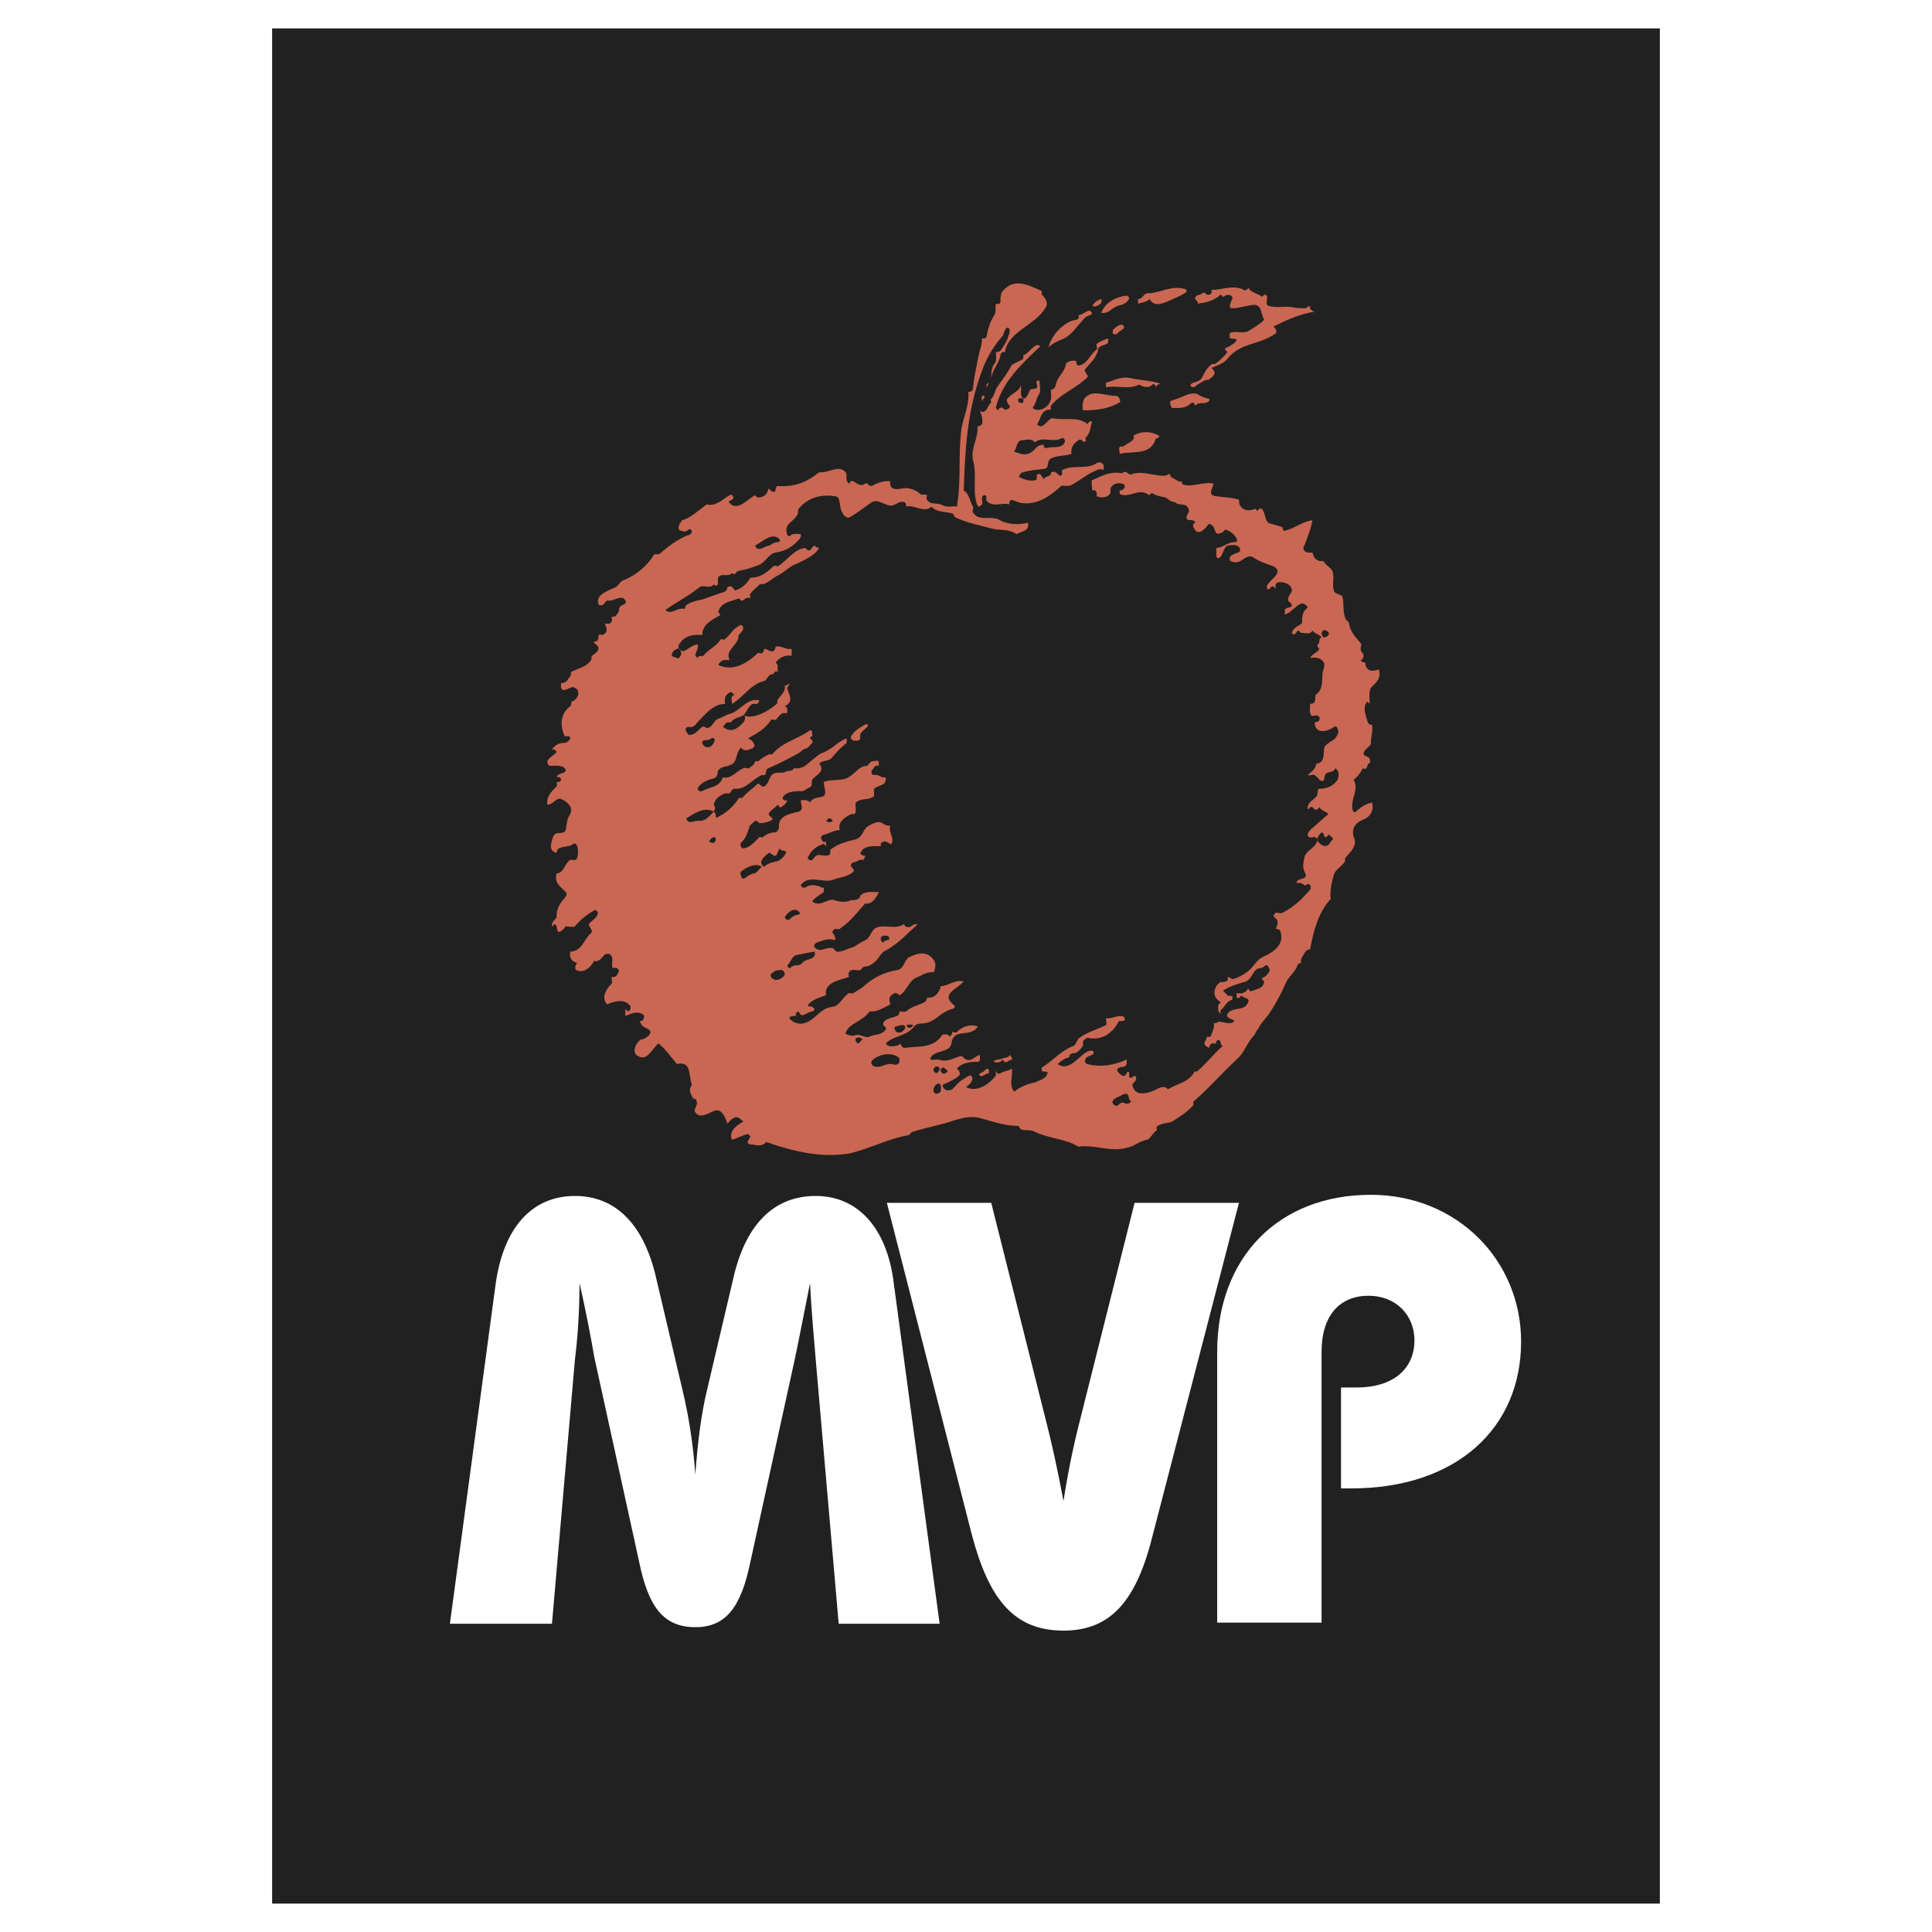
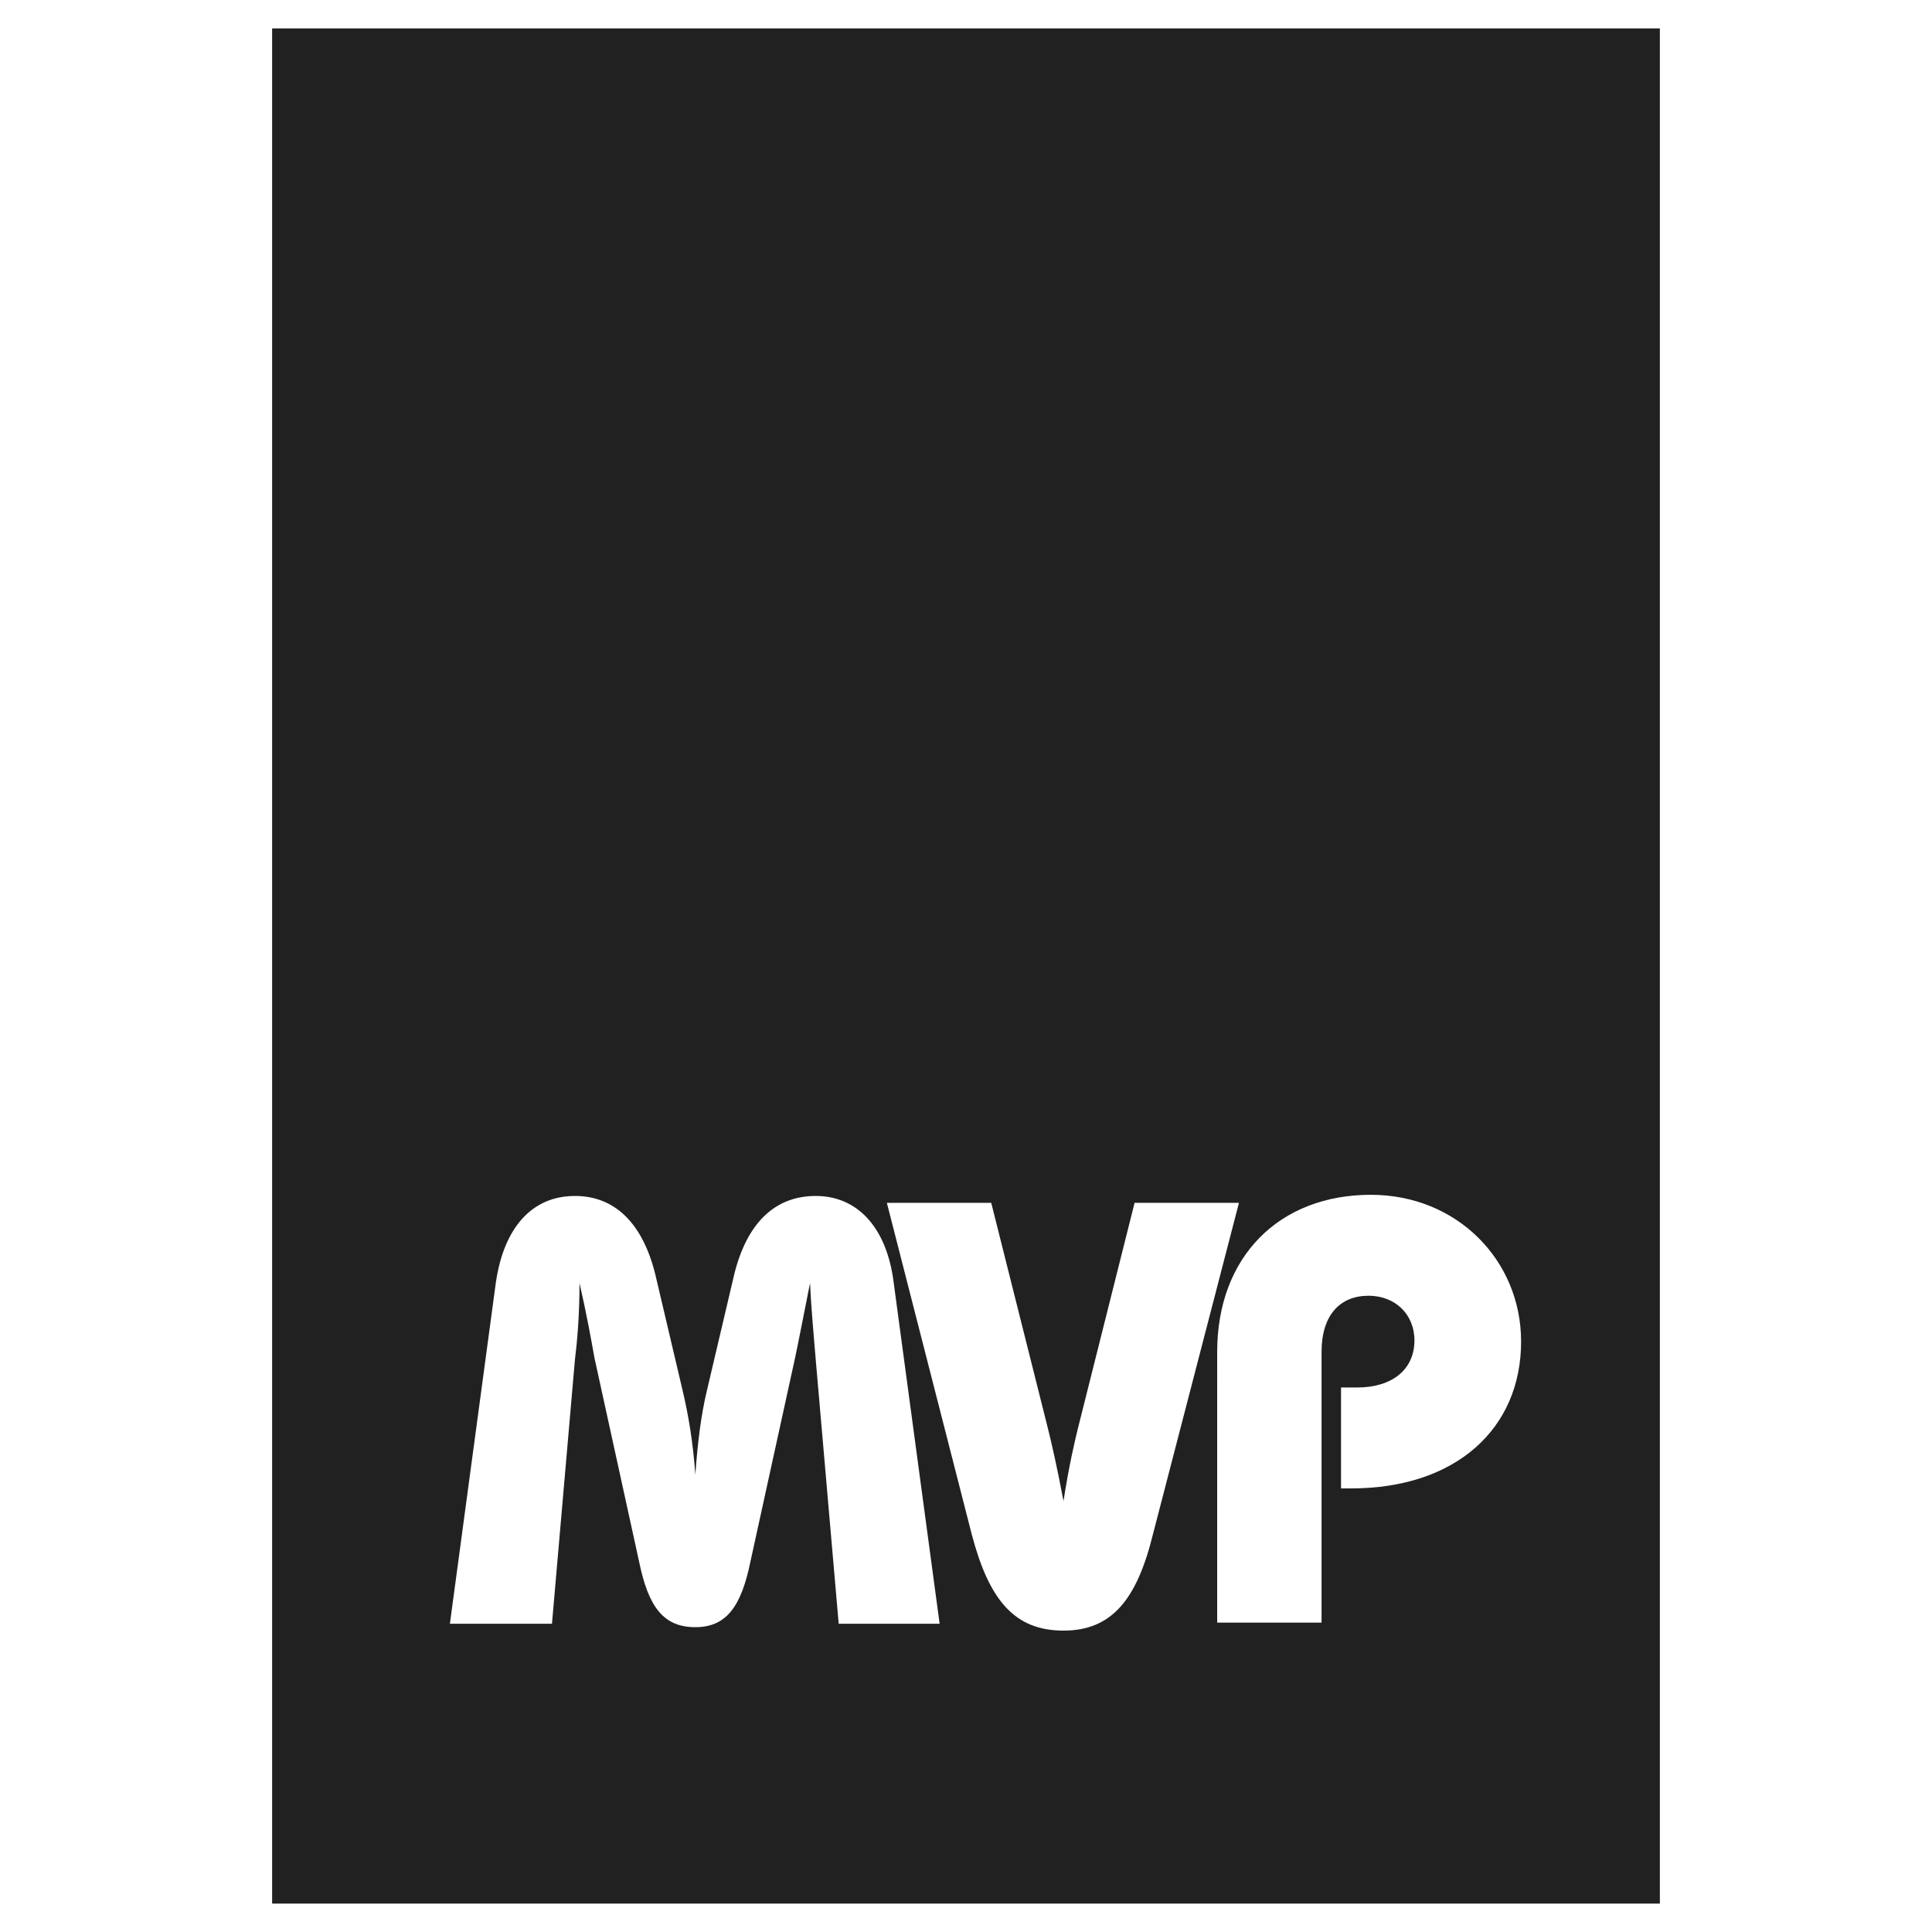
<svg xmlns="http://www.w3.org/2000/svg" version="1.0" id="Layer_1" x="0px" y="0px" width="192.756px" height="192.756px" viewBox="0 0 192.756 192.756" enable-background="new 0 0 192.756 192.756" xml:space="preserve">
  <g>
    <polygon fill-rule="evenodd" clip-rule="evenodd" fill="#FFFFFF" points="0,0 192.756,0 192.756,192.756 0,192.756 0,0  " />
    <polygon fill-rule="evenodd" clip-rule="evenodd" fill="#222121" points="27.15,189.922 165.605,189.922 165.605,2.834    27.15,2.834 27.15,189.922  " />
-     <path fill-rule="evenodd" clip-rule="evenodd" fill="#C96752" d="M101.642,40.137c0.572,0.229,0.458-0.114,0.458-0.343   C101.527,39.565,101.527,39.909,101.642,40.137L101.642,40.137z M98.209,39.68c0.114-0.114-0.114-0.343-0.229-0.114   c-0.114,0,0,0.229,0,0.458C98.095,39.909,98.095,39.794,98.209,39.68L98.209,39.68z M98.666,38.192   c-0.114,0-0.343,0.229-0.229,0.458L98.666,38.192L98.666,38.192z M108.851,31.098c-0.229-0.343-0.801,0.343-1.259,0.343   c0.114,0.229,0,0.458-0.229,0.458c-1.373,0.229-2.518,1.716-2.747,2.746c0.344-0.343,0.802-0.572,1.374-0.801   c0.915-0.343,1.487-1.373,2.288-2.174C108.507,31.441,109.193,31.441,108.851,31.098L108.851,31.098z M109.88,29.839   c-0.457,0.114-0.687,0.343-0.915,0.687c0.114,0,0.344,0.114,0.458,0C109.651,30.411,109.995,30.297,109.88,29.839L109.88,29.839z    M112.627,29.839c0.114-0.115-0.115-0.344-0.229-0.344c-1.029,0.115-2.174,0.687-2.518,1.717c0.687,0.114,1.03-0.458,1.603-0.687   C111.939,30.411,112.397,30.297,112.627,29.839L112.627,29.839z M112.055,32.471c-0.229-0.229-0.687,0.115-1.03,0.458v0.343   c0.114,0.114,0.344,0.114,0.458,0C111.711,32.929,112.397,32.814,112.055,32.471L112.055,32.471z M118.348,29.152   c0.114-0.114,0-0.343-0.229-0.343c-1.373-0.343-2.403,0.458-3.662,0.458c-0.343,0-0.457,0.572-0.915,0.572v0.458   c0.343-0.115,0.801-0.115,1.145-0.458c0.457,0.801,1.258,0.458,1.83,0.229C117.203,29.725,117.661,29.61,118.348,29.152   L118.348,29.152z M120.865,36.705c0.572-0.229,1.259-0.458,1.602-0.915c1.259-1.602,3.204-1.374,4.807-2.518   c0.114-0.115,0.114-0.458-0.229-0.687c1.373-0.687,2.632-1.259,4.12-1.488c0,0-0.572-0.114-0.458-0.572   c-0.229,0-0.344,0.229-0.458,0.229c-0.458,0-0.915,0-1.373-0.114c-0.801-0.114-1.373,0.114-2.288-0.114   c-0.458-0.115,0-0.801-0.229-1.03c-0.114-0.229-0.343,0-0.457,0.115c-0.344-0.343-1.03-0.343-1.373-0.916   c0,0.114-0.115,0.229-0.229,0.229c-0.229,0.114-0.343-0.115-0.457-0.115c-1.03-0.343-1.946,0.115-2.976,0.115   c0.114,0.343-0.114,0.572-0.458,0.458c-0.114,0-0.229-0.343-0.457-0.114c-0.229,0.229-0.802,0.114-0.687,0.572   c0.114,0.229,0.343,0.229,0.229,0.458c0.801-0.115,1.487-0.229,2.174-0.801c0.114-0.229,0.229,0,0.344,0.115   c0.114,0,0.229-0.115,0.229-0.115c0.229-0.114,0.572-0.114,0.687,0.115s-0.114,0.343-0.114,0.572   c-0.114,0.115-0.229,0.572,0.114,0.572c0.801,0,1.603-0.343,2.289-0.343c0.687,0.115,0.571,0.916,0.915,1.488   c-0.458,0.458-1.03,0.801-1.602,1.144c-0.458,0.229-1.03,0-1.603,0.114c-0.344,0-0.229,0.343-0.229,0.572   c0.229,0.114,0.687,0,0.687,0.229c-0.229,0.343-0.687,0.572-1.145,0.801c-0.114,0.115,0.114,0.229,0.229,0.343   c-0.343,0.458-0.687,0.801-1.144,1.145c-0.115,0.114-0.344,0-0.458,0.114c-0.458,0.343-0.687,0.801-0.915,1.259   c-0.115,0.343-0.572,0.458-0.916,0.572c-0.114,0-0.343,0.229-0.229,0.343c0.114,0.114,0.343,0.114,0.458,0   c0.229-0.229,0.571-0.343,0.915-0.572c0.114-0.114,0.343,0,0.458-0.114C121.438,37.277,121.208,37.048,120.865,36.705   L120.865,36.705z M115.602,43.456c-0.801-0.458-1.717-0.458-2.518,0c0,0,0.114,0.229,0,0.343c-0.229,0.343-0.687,0.458-0.915,0.687   c-0.114,0.114-0.344,0-0.458,0.114s0,0.458,0,0.687c1.145-0.343,2.976,0.229,3.547-1.373   C115.258,43.685,115.83,43.685,115.602,43.456L115.602,43.456z M118.806,40.252c0.229-0.229,0.343,0,0.458,0.229   c0.343-0.458,0.801-0.114,1.144-0.343c0.229,0,0.344-0.343,0.229-0.343c-0.458-0.114-0.802-0.229-1.145-0.458   c-0.229-0.114-0.572-0.114-0.915,0c-0.572,0.229-1.145,0.458-1.831,0.687c0,0,0,0.458,0.114,0.572c0,0.114,0.229,0.114,0.343,0.114   C117.775,40.709,118.348,40.709,118.806,40.252L118.806,40.252z M110.338,38.192c0,0,0,0.229,0,0.458   c1.03-0.229,2.174,0.229,3.204-0.229c0.229-0.114,0.343,0.115,0.458,0.115c0.343,0.114,0.687,0.114,0.915-0.115   c0.229-0.229,0.343,0,0.458,0.229c0-0.458,0.687-0.343,0.457-0.343c-0.915-0.343-1.945-0.343-2.975-0.572   C111.825,37.506,111.139,37.963,110.338,38.192L110.338,38.192z M108.393,39.565c-0.343,0.229-0.457,0.801-0.343,1.373   c1.259,0,2.517-0.115,3.661-0.801c0.114,0,0-0.229,0-0.343c-0.229-0.458-0.572-0.229-0.915-0.343   C109.88,39.336,109.079,38.993,108.393,39.565L108.393,39.565z M103.243,44.829c0.229-0.343,0.572-0.458,0.916-0.458   c-0.114,0.229,0.114,0.343,0.229,0.343c0.687-0.229,1.488,0.115,1.831-0.572c0.114-0.229-0.114-0.458-0.229-0.458   c-0.916,0.572-1.945-0.229-2.747,0.458c-0.343-0.458-0.801-0.229-1.144-0.229c-0.687,0-0.572,0.572-0.916,1.144   C101.87,45.287,102.442,45.63,103.243,44.829L103.243,44.829z M105.876,48.491c0.114-0.114,0.687,0.114,1.029-0.114   c0.687-0.343,1.373-0.916,2.06-1.259c0.344-0.114,0.687-0.458,1.145-0.229c0-0.229,0-0.343,0-0.458   c-0.114-0.343-0.458-0.343-0.687-0.229c-1.03,0.687-2.289,0.114-3.433,0.687c-0.114,0.115,0.114,0.572-0.229,0.572   c-0.114,0-0.229-0.229-0.458-0.343c-0.114-0.114-0.343,0-0.457,0c0.114,0.458-0.572,0.343-0.687,0.687   c-0.229-0.229-0.344-0.687-0.687-0.458c-0.114,0.114,0.114,0.572-0.229,0.572c-0.571,0.115-1.144-0.114-1.602-0.343   c0.114-0.229,0.229-0.458,0.458-0.458c0.687-0.229,1.373-0.229,2.06-0.343c0.572,0,0.229-0.801,0.687-1.03   c0.687-0.343,1.373-0.229,2.06-0.458c-0.114-0.687,0.229-1.03,0.687-1.373c0.344-0.229,0.458,0.343,0.687,0.114   c0.114,0,0-0.343,0-0.343c0.572-0.458,0.458-1.145,0.687-1.602c-0.229-0.115-0.343,0-0.458,0.229   c-1.029-0.801-2.174-0.343-3.433-0.572c-0.343-0.115-0.687,0.572-1.145,0.8c-0.229,0-0.457-0.114-0.457-0.229   c0.343-0.458,0.343-1.145,0.915-1.373c0.114-0.115,0.344,0,0.458-0.115c0,0,0-0.229,0-0.343c1.03-1.258,2.518-1.716,3.661-2.86   c0.115-0.229-0.457-0.572-0.229-0.801c0.572-0.686,1.03-1.029,1.259-1.831c0-0.572,0.687-0.458,1.029-0.801   c-0.114-0.115,0.229-0.572-0.229-0.344c-0.343,0.115-0.572,0.229-0.915,0.458c-0.114,0.114,0.114,0.458,0,0.572   c-0.687,0.458-0.916,1.487-1.831,1.602c-0.114,0-0.229-0.229-0.229-0.458c-0.458-0.114-1.03,0.115-1.03,0.343   c-0.114,0.801-0.915,1.259-1.03,2.174c-0.114,0.229-0.229,0.343-0.457,0.343c0,0.458,0.114,0.915-0.114,1.258   c-0.229,0.572-1.145,1.03-1.717,0.572c0.344-0.458,0.344-0.801,0.572-1.259c0.343-0.343,0.114-1.03,0.114-1.487   c-0.572,0-0.114,0.458-0.229,0.687s-0.572,0.114-0.687,0.229c-0.114,0.229-0.229,0.572-0.458,0.801s-0.343,0-0.458-0.229   c0-0.343,0-0.687,0-1.03c-0.229,0.687-0.915,0.801-1.373,1.373c-0.114,0.115,0,0.458,0.229,0.687   c0.114,0.115-0.114,0.343-0.229,0.343c-0.229,0.115-0.343,0-0.458-0.114c-0.229-0.114-0.343,0-0.457,0.229   c-0.114-0.115-0.229-0.229-0.229-0.229c0.573-2.517,2.518-4.348,4.349-6.064c0.114-0.114,0-0.229-0.229-0.229   c-0.572,0.229-0.801,0.801-1.373,1.03v0.344c-0.458,0.343-1.145,0.458-1.259,0.801c-0.344,0.687-0.915,1.373-1.373,2.06   c-0.229,0.343-0.229,0.801-0.572,1.144c-0.114,0,0,0.343,0,0.343c-0.344,0.343-0.344,0.687-0.687,0.916   c-0.229,0.114-0.344,0-0.458-0.114c0.114,0.343,0.344,0.801,0.229,1.373c-0.114,0.115-0.229,0.229-0.457,0.229   c0.114,1.145-0.687,2.174-0.458,3.319c0.458,1.602-0.114,3.204,0.458,4.577c0.114,0.229,0.343,0,0.457-0.115   c0.115-0.343-0.229-0.801,0.229-0.915c0.343,0,0.114,0.458,0.229,0.572c0.687,0.687,1.488,0.115,2.289,0.343   c-0.114-0.229,0.114-0.458,0.229-0.458c0.344,0.114,0.801,0.343,1.145,0.343C103.587,50.321,104.731,49.521,105.876,48.491   L105.876,48.491z M86.537,72.52c0.115-0.229,0-0.343-0.229-0.229c-0.572,0.343-1.03,0.572-1.373,1.144   c-0.115,0.229,0,0.343,0.229,0.458c0.115,0,0.343,0,0.458,0c0.343-0.114,0.114-0.458,0.229-0.687   C85.965,72.978,86.309,72.749,86.537,72.52L86.537,72.52z M93.746,106.619c0-0.115-0.114-0.229-0.343-0.229   c-0.229,0.113-0.344,0.342-0.229,0.457c0,0.115,0.229,0.229,0.229,0.229C93.517,107.076,93.746,106.848,93.746,106.619   L93.746,106.619z M94.09,106.504c-0.115,0-0.344,0.229-0.229,0.344c0.115,0.229,0.229,0.344,0.458,0.229   c0.115,0,0.229-0.229,0.229-0.229C94.433,106.732,94.204,106.504,94.09,106.504L94.09,106.504z M85.622,103.529   c-0.229,0-0.343,0.115-0.229,0.344c0,0.113,0.229,0.229,0.229,0.229c0.114,0,0.229-0.229,0.458-0.457   C85.851,103.645,85.736,103.416,85.622,103.529L85.622,103.529z M90.428,102.271c0.115,0.229,0.229,0.342,0.458,0.229   c0.114,0,0.229-0.229,0.229-0.229C90.771,102.156,90.542,102.271,90.428,102.271L90.428,102.271z M132.537,63.366   c0.114-0.229,0-0.343-0.229-0.458c-0.229-0.114-0.343,0-0.457,0.229c0,0.229,0.114,0.343,0.229,0.458   C132.308,63.595,132.422,63.48,132.537,63.366L132.537,63.366z M132.766,83.963c0.114-0.115,0.229-0.229,0.229-0.229   c0-0.114-0.229-0.344-0.457-0.458c-0.115,0.114-0.229,0.344-0.344,0.229s-0.114-0.458-0.343-0.458   c-0.115,0.114-0.344,0.343-0.344,0.458c-0.114,0.115-0.114,0.343,0,0.458C131.735,84.306,132.422,84.764,132.766,83.963   L132.766,83.963z M97.751,107.305c0.229,0.23,0.572-0.229,0.915-0.229c0-0.113,0-0.344,0-0.344c-0.229-0.229-0.343,0-0.457,0.115   C97.979,107.076,97.522,107.076,97.751,107.305L97.751,107.305z M99.124,105.932c0.344,0.115,0.687,0.115,0.915-0.229   c0.115,0.229,0.229,0.344,0.458,0.229c0.115-0.113,0.229-0.113,0.458-0.229c0.114-0.113-0.114-0.344-0.229-0.457   c-0.114,0.344-0.458,0.229-0.688,0.344C99.696,105.818,99.353,105.59,99.124,105.932L99.124,105.932z M112.169,110.053   c0.229,0.113,0.572,0.113,0.687-0.23c-0.344,0-0.114-0.572-0.458-0.686c-0.114,0-0.343,0-0.458,0.113   c-0.343,0.23-0.687,0.23-0.915,0.572c-0.114,0.23,0.114,0.459,0.229,0.459C111.597,110.51,111.711,109.822,112.169,110.053   L112.169,110.053z M93.86,108.908c0-0.229,0.115-0.801-0.229-0.801s-0.801,0.801-0.229,1.029   C93.517,109.137,93.746,109.021,93.86,108.908L93.86,108.908z M89.97,102.957c0.114-0.113,0.343-0.229,0.343-0.457   c0-0.344-0.458-0.229-0.801-0.115c-0.229,0-0.343,0.115-0.229,0.344C89.398,103.072,89.741,103.072,89.97,102.957L89.97,102.957z    M89.055,106.162c0.229,0.113,0.572,0.113,0.687-0.23c0-0.113,0-0.342,0-0.342c-0.687-0.688-2.06-0.459-2.746,0.229   c-0.115,0.113-0.115,0.457,0.229,0.572C87.796,106.619,88.368,106.047,89.055,106.162L89.055,106.162z M88.14,93.346   c-0.229,0.114-0.344,0.229-0.229,0.458c0,0.114,0.115,0.229,0.229,0.229c0.114-0.343,0.687-0.115,0.572-0.458   C88.711,93.346,88.368,93.346,88.14,93.346L88.14,93.346z M77.155,97.008c-0.229,0.113-0.343,0.229-0.229,0.457   c0.343,0.572,1.144,0.229,1.373-0.229c0-0.229-0.114-0.343-0.229-0.458C77.727,96.778,77.383,96.778,77.155,97.008L77.155,97.008z    M80.129,95.978c0.343-0.343,1.373-0.229,1.145-1.03c-0.801,0.114-1.259,0.229-1.831,0.343c-0.458,0.115-0.572,0.801-0.915,1.03   c0.114,0.229,0.229,0.343,0.343,0.229C79.329,96.092,79.672,96.55,80.129,95.978L80.129,95.978z M83.104,81.903   c-0.114-0.114-0.229-0.343-0.458-0.229c-0.115,0.115-0.229,0.229-0.229,0.229C82.761,82.132,82.876,82.017,83.104,81.903   L83.104,81.903z M79.443,91.286c0.229,0,0.458-0.115,0.343-0.229c-0.458-0.687-1.258,0-1.487,0.458   c0,0.115,0.229,0.343,0.458,0.229C78.985,91.515,79.1,91.4,79.443,91.286L79.443,91.286z M71.319,83.963   c0.229-0.229,0-0.458-0.114-0.458c-0.229,0.115-0.458,0.343-0.458,0.458C71.09,84.191,71.319,84.077,71.319,83.963L71.319,83.963z    M77.612,85.908c0.458-0.229,0.687-0.572,0.801-0.801c0.115-0.343-0.572-0.114-0.572-0.458c-0.343,0.229-0.229,0.915-0.687,0.687   c-0.229-0.115-0.343-0.343-0.458-0.229c-0.458,0.343-1.145,0.916-0.458,1.373C76.582,86.137,77.04,86.022,77.612,85.908   L77.612,85.908z M75.095,87.167c0.458,0,0.572-0.458,0.916-0.687c-0.687-0.458-1.602,0.114-2.06,0.458   c-0.115,0.115-0.115,0.343,0,0.458c0,0.229,0.229,0.343,0.343,0.229C74.637,87.396,74.751,87.281,75.095,87.167L75.095,87.167z    M76.697,54.441c0.343-0.115,0.458-0.343,0.916-0.343c0.114,0,0.343-0.229,0.114-0.343c-0.687-0.687-1.716,0.343-2.403,0.687   C75.667,55.127,76.125,54.555,76.697,54.441L76.697,54.441z M67.542,65.655c0.115,0.114,0.343-0.115,0.343-0.229   c0.115-0.114,0.115-0.343,0-0.457c0-0.229-0.229-0.344-0.343-0.229c-0.229,0.115-0.458,0.229-0.458,0.458   C66.856,65.54,67.314,65.54,67.542,65.655L67.542,65.655z M69.831,81.903c0.572,0,0.916-0.458,1.374-0.916   c-0.916-0.572-2.06,0.229-2.747,0.687C68.801,82.36,69.145,81.789,69.831,81.903L69.831,81.903z M71.205,74.122   c0-0.114,0.114-0.229,0.114-0.229c0-0.229-0.229-0.343-0.344-0.229c-0.343,0.343-0.915,0-0.915,0.458   C70.175,74.58,70.861,74.809,71.205,74.122L71.205,74.122z M73.951,72.292c0.114-0.115,0.343-0.343,0.343-0.458   c0.114-0.229,0-0.458-0.115-0.458c-0.458,0.229-0.915,0.229-1.258,0.687c0,0-0.229,0-0.343,0c-0.229,0.114-0.343,0.343-0.458,0.458   C72.578,72.863,73.149,73.092,73.951,72.292L73.951,72.292z M65.826,55.242c0.916-0.801,1.716-1.373,2.746-1.831   c0.229,0,0.458-0.229,0.458-0.343c0-0.229-0.229-0.343-0.343-0.229c-0.229,0.229-0.458,0.229-0.687,0.114   c-0.343,0-0.343-0.343-0.229-0.572c0-0.229,0.229-0.229,0.229-0.458c0.915-0.229,1.716-1.03,2.518-1.602   c0.915,0.229,1.487-0.458,2.288-0.915c0.115-0.115,0.343,0,0.343,0.229c0.115,0.343-0.687,0.229-0.343,0.572   c0.801,0.801,1.716-0.343,2.518-0.801c0.229,0.343,0.572,0.229,0.801,0.114c0.343-0.114,0.457-0.458,0.572-0.801   c0.115,0.114,0.229,0.343,0.458,0.343c0.343,0.114,0.114-0.572,0.458-0.572c1.602,0.114,2.86-0.344,4.119-1.374   c0.916,0.115,1.945-0.801,2.632,0c0.229,0.229-0.114,0.801,0.343,1.145c0.114-0.229,0.229-0.343,0.458-0.229   c0.229,0.114,0.572,0.458,0.916,0.343c0.114,0,0.229-0.229,0.458-0.115c0.115,0.115,0.229,0.229,0.458,0.229   c0.572-0.344,1.259-0.572,1.831-0.458c0,0-0.115,0.458,0.229,0.687c0.572,0.229,1.03-0.115,1.602,0   c0.458,0.114,0.801,0.229,1.144,0.572c0.115,0.115,0.458,0,0.687,0.115c0,0-0.114,0.343,0,0.458   c0.343,0.572,1.03,0.229,1.603,0.572c0.572,0.229,1.03,0,1.373,0.114c0.458-2.632,0.114-5.149,0.458-7.781   c0.229-1.259,0.801-2.403,0.687-3.662c0.229,0,0.458-0.114,0.458-0.343c0.115-1.144,0.343-2.174,0.572-3.318   c0.114-0.572,0.343-1.03,0.343-1.716c0.229,0.114,0.458,0,0.458-0.229c0.114-0.687,0.344-1.373,0.687-1.945   c0.344-0.458,0.114-0.801,0.229-1.259c0.229,0.114,0.458,0,0.458-0.229c0-0.343,0-0.801,0.229-1.03   c1.145-1.373,2.633-0.572,3.891,0v0.343c0.458,0.458,0.687,0.916,0.344,1.373c-1.03,1.716-3.661,2.289-4.005,4.348   c-0.229,0-0.458,0.115-0.458,0.343c-0.114,0.801-0.801,1.373-0.915,2.289c0-0.572,0-1.03,0.343-1.487   c0.229-0.229,0.114-0.687,0.114-1.145c0.344,0.115,0.573-0.229,0.687-0.458c0.229-0.343,0.458-0.687,0.573-1.145   c0.114-0.229,0.229-0.801-0.115-0.801c-0.229,0-0.343,0.572-0.458,0.801c-1.029,1.145-1.716,2.403-2.174,3.776   c-1.373,3.776-1.602,7.667-1.716,11.671c0.572,0.343,0.572,1.03,0.915,1.602c0.115,0.114-0.114,0.458,0,0.572   c0.572,0.915,1.602,0.343,2.518,0.687c0.915,0.572,2.06,0.572,2.975,0.343c0.115,0.915-0.571,0.801-1.144,1.144   c-0.801-0.572-1.717-0.343-2.518-0.572c-1.259-0.343-2.518-0.572-3.662-1.144c0,0-0.114-0.343-0.229-0.343   c-0.801-0.229-1.602-0.114-2.06-0.687c-0.801,0.687-1.716-0.229-2.518,0c0-0.229-0.114-0.458-0.229-0.458   c-0.458-0.115-0.801,0.229-1.145,0.343c-0.687,0.114-1.373-0.687-2.06-0.343c-0.687,0.458-1.373,1.03-2.174,1.487   c-0.229,0.229-0.687-0.114-0.801-0.458c-0.343-0.572-0.114-1.602-0.687-1.602c-1.373-0.229-2.746,0.114-3.662,1.259   c-0.114,0.114,0,0.458-0.114,0.572c-0.458,0.801-1.373,0.916-1.03,1.945c0,0.114,0.229,0.343,0.343,0.114   c0.343-0.229,0.687-0.114,1.03-0.114c0,0.114,0,0.343-0.115,0.458c-0.572,0.687-1.373,1.258-2.403,1.373   c-0.687,0.114-1.03,1.03-1.716,1.258c-0.572,0.229-1.259,0.458-1.945,0.572c-0.229,0-0.343,0.343-0.458,0.343l-0.229-0.114   c-0.343,0.343-0.801,0.114-1.144,0.229c-0.572,0.229,0,0.916-0.458,1.03l-0.229-0.114c-0.458,0.458-1.03,0-1.374,0.229   c-1.144,0.916-2.289,1.488-3.433,2.289c0.458,0.572,1.144-0.229,1.831-0.114c0.115,0.114,0.115-0.229,0.229-0.343   c0.458-0.343,1.03-0.458,1.602-0.572c0.687-0.229,1.259-0.458,1.945-0.687c0.229,0,0.572-0.229,0.572-0.572   c0.114,0,0.229-0.115,0.458,0c0.114,0.114,0.343,0.458,0.343,0.343c0.687-0.229,1.144-0.687,1.487-1.259   c0.916,0,1.603-0.458,2.289-1.144c0.114-0.115,0.343,0,0.458,0c0.916-0.572,1.602-1.716,2.746-1.831c0,0,0.229,0.343,0.458,0.229   c0.115-0.114,0.229-0.343,0.458-0.458c0.114,0.114,0.229,0.229,0.458,0.229c-0.458,0.801-1.602,1.259-2.289,1.602   c-0.687,0.229-1.144,0.801-1.831,1.144c-0.458,0.229-0.801,0.572-1.259,0.801c-0.114,0.114-0.458,0-0.572,0.114   c-0.343,0.343-0.687,0.572-0.916,0.916c-0.114,0.114,0,0.229,0,0.458c-0.458-0.229-0.572,0.229-0.915,0.229l-0.229-0.229   c-0.801,0.343-1.831,0.343-2.06,1.373c0,0,0.343,0.343,0.114,0.343c-0.801,0.458-1.716,0.915-1.716,1.945   c-0.916-0.114-1.831,0.115-2.289,0.916c-0.114,0.114-0.114,0.343,0,0.458c0,0.115,0.229,0.229,0.458,0.229   c0.458-0.229,0.801-0.573,1.373-0.687c0.115,0.458-0.229,0.801-0.229,1.144c0,0,0.114,0.115,0.229,0.229   c0.115-0.344,0.458-0.115,0.573-0.229c0.572-0.687,1.258-0.915,1.716-1.602c0-0.115,0.229,0,0.343,0   c0.572-0.343,0.801-1.03,1.487-1.373c0.114-0.115,0.343-0.115,0.343,0c0.114,0.114,0.114,0.343,0,0.458   c0,0.114-0.229,0.229-0.343,0.458c-0.114,0.115,0,0.343-0.114,0.458c-0.343,0.801-1.259,1.145-0.801,2.06   c-0.572-0.114-0.915,0-1.144,0.458c1.373,0.687,2.86-0.115,3.89-1.145c0.115-0.115,0.229,0,0.458,0   c0.115-0.115,0.229-0.229,0.229-0.458c0.343,0,0.572,0.343,0.916,0.229c0.114-0.115,0.229-0.229,0.229-0.458   c0.572-0.115,1.03,0.343,1.602,0.229v0.687c-0.687-0.114-1.259,0.229-1.602,0.687c0.343,0.229,0.115,0.573,0.229,0.916   c-0.229-0.115-0.343,0-0.458,0.229c-0.573,0-0.573,0.572-0.916,0.687c-1.374,0.343-2.06,1.602-3.204,2.289   c0-0.343-0.229-0.687,0.229-0.916c-0.115-0.114-0.343-0.343-0.458-0.229c-0.458,0.229-0.572,0.687-0.458,1.144   c-1.259,0-2.06,1.144-2.861,1.945c-0.114,0.229-0.458,0.458-0.801,0.343c-0.229,0-0.343,0.229-0.229,0.458   c0.114,0.114,0.229,0.458,0.343,0.343c0.572,0,0.801-0.458,1.259-0.801c0.115-0.114,0.458,0.115,0.458,0.115   c0.572,0,0.687-0.801,1.144-0.916c0.343-0.114,0.687-0.344,1.03-0.458c1.144-0.229,1.831-1.716,3.089-1.373   c0,0-0.114,0.229-0.229,0.343c-0.229,0-0.343,0-0.458,0c-0.458,0.229-0.572,0.801-0.916,1.144c1.03,0.458,2.518-0.458,3.319-1.144   c0.114-0.114,0-0.343,0.114-0.458c0.343-0.458,0.801-0.801,0.687-1.373c0.229,0,0.343-0.115,0.458-0.229   c0,0.229-0.229,0.458-0.229,0.458c0.229,0.801,0.687,1.373-0.229,1.831c0.343,0.114,0.229,0.458,0.229,0.687   c-0.229,0-0.343,0-0.458,0c-0.343,0.229-0.458,0.458-0.687,0.687c-0.114,0-0.458-0.114-0.458,0   c-0.572,0.916-1.488,1.373-2.289,1.831c0.343,0.114,1.03,0.801,0.343,1.03c-0.229,0.114-0.801,0.343-1.03-0.115   c-0.572,0.458-0.343,1.488-1.03,1.716c-0.343,0.229-0.916,0.115-1.259,0.572c-0.114,0.115,0,0.343-0.114,0.458   c-0.115,0.458-0.687,0.344-1.03,0.572c-0.343,0.115-0.801,0.458-0.916,0.801c0,0.114,0.229,0.343,0.458,0.229   c0.801-0.458,1.716-0.343,2.06-1.373c0.801,0.229,1.259-0.572,2.06-0.916c0.115-0.114,0.458,0.115,0.572,0   c0.229-0.229,0.572-0.343,0.572-0.687c0.114,0,0.343,0,0.343,0c0.343-0.343,0.687-0.458,1.03-0.687c0.115,0,0.343,0,0.343,0   c1.03-1.258,2.518-1.487,3.776-2.403c0.229-0.114,0.229,0.343,0.229,0.572c0,0-0.229,0.114-0.229,0.229   c0.115,0.114,0.343,0.229,0.229,0.458c-0.229,0.229-0.458,0.572-0.687,0.572c-0.343,0.114-0.458,0.343-0.687,0.458   c-1.03,0.572-1.945,1.03-2.975,1.487c-0.343,0.115-0.229,0.458-0.343,0.687c0,0-0.229,0-0.343,0   c-1.03,0.458-1.602,1.488-2.746,1.374c-0.229,0-0.343,0.343-0.458,0.458c-0.229,0-0.343,0-0.458,0   c-0.572,0.229-1.03,0.572-1.144,1.144c0,0,0.229,0.229,0.114,0.458c0,0.114-0.114,0.114-0.114,0.229   c0.343,0.115,0.114,0.801,0.343,0.572c0.915-0.458,1.602-1.03,2.174-1.945h0.343c0.458-0.572,1.03-0.915,1.487-1.373   c0.229-0.229,0.343,0.343,0.687,0.229c0.572-0.343,0.458-1.03,0.916-1.259c0.343-0.229,0.915,0,1.258-0.229   c0.229-0.115,0.687,0,0.801-0.344c0.458,0.115,1.03-0.114,1.258-0.343c0.458-0.343,1.03-0.915,1.488-1.144   c1.03-0.343,1.602-1.144,2.517-1.487c0,0.114,0,0.343,0,0.458c-0.572,0.458-1.03,0.916-1.487,1.487   c-0.229,0.343-0.916,0.229-1.259,0.572c0.687,0.801-0.343,1.144-0.687,1.602c-0.114,0.229,0,0.572-0.114,0.687   c-0.229,0.114-0.572,0.343-0.801,0.458c-0.801,0-1.716,0-2.06,0.687c0,0.115,0.229,0.343,0.458,0.229   c0,0.343-0.343,0.458-0.572,0.687c-0.114,0.114-0.229-0.114-0.343-0.229c-0.343,0.343-0.801,0.572-0.916,0.916   c0,0.229,0.572,0.458,0.343,0.572c-0.343,0.229-0.801,0.343-1.259,0.343c0,0-0.343-0.343-0.458-0.229   c-0.343,0.343-0.572,0.458-0.572,0.687c-0.229,0.687-0.343,1.03-0.801,1.488c-0.115,0-0.115,0.572,0.229,0.572   c0.687-0.115,1.03-0.572,1.602-1.145c0.114,0,0.344,0.115,0.344,0c0.457-0.343,0.801-0.458,1.258-0.458   c0.115,0,0.343-0.344,0.343-0.458c-0.114-1.144,0.916-1.373,1.945-1.602c0.572-0.229,0.229-0.572,0.229-1.144   c0.229,0,0.687-0.114,0.915,0.229c0.229-0.458,0.687-0.458,1.145-0.572c0.687-0.114,0.229-0.916,0.229-1.487   c0.915-0.343,1.945,0,2.631-0.572c0.572-0.343,0.916-1.03,1.716-1.03c0.115-0.115,0.229-0.343,0.458-0.458   c0.229,0,0.458-0.114,0.687,0c0,0.115,0,0.343,0,0.458c-0.458-0.115-0.458,0.229-0.687,0.458c-0.115,0.229,0,0.458,0.229,0.458   c0.458-0.114,0.687,0.344,1.145,0.229c0.115,0.916-0.687,0.687-1.145,1.145c-0.114,0.229,0.115,0.801-0.114,0.801   c-0.458,0.343-1.259,0.114-1.716,0.572c-0.114,0.343,0.114,0.801-0.114,1.144c0,0-0.229,0-0.343,0   c-0.687,0.343-1.373,0.801-1.145,1.602c-0.572,0-1.03,0.343-1.602,0.458c-0.229,0.114-0.344,0.229-0.229,0.458   c0.114,0.229,0.229,0.343,0.458,0.229v0.458c-0.114-0.114-0.229-0.229-0.229-0.229c-0.801,0.229-1.259,0.687-1.602,1.373   c0,0.115,0.229,0.343,0.458,0.229c0.114-0.114,0.229-0.343,0.458-0.458c0.343-0.115,0.687,0.114,1.145,0   c0.343-0.115,0.114-0.572,0.229-0.572c0.687-0.572,1.602-0.801,2.517-1.03c0.687-0.229,0.687-0.916,1.144-1.259   c0.343-0.229,0.801-0.458,1.145-0.458s0.687,0.458,1.145,0.343c-0.229,0.687,0.458,1.259,0.114,1.831   c-0.114,0.115-0.458-0.343-0.801-0.229c-0.229,0.114-0.344,0.229-0.229,0.458c-0.801,0-1.716-0.114-2.06,0.687   c0,0.114,0.229,0.343,0.458,0.229c0,0.229-0.115,0.458-0.229,0.458c-0.343-0.114-0.572,0.229-0.916,0.229   c-0.229,0.114-0.343,0.229-0.229,0.458c0.114,0.114,0.343,0.343,0.229,0.458c-0.572,0.572-1.373,0.572-1.945,0.801   c-1.03,0.458-2.518-0.572-3.318,0.572c0,0.115,0.229,0.343,0.458,0.229c0.458-0.343,0.916-0.229,1.373-0.114   c0.114,0,0.229,0.229,0.458,0.114c0,0.114,0,0.344,0,0.458c-0.458,0.343-0.916,0.572-1.145,0.916   c0.687,0.687,1.602-0.343,2.174-0.115c0.687,0.229,1.258,0.229,1.716,0c0.229,0,0.458,0,0.687-0.114   c0.114,0,0.229-0.344,0.229-0.344c0.458-0.457,1.145-0.343,1.831-0.343c-0.229,0.572-0.687,1.259-1.373,1.144   c-0.801,0.916-1.488,1.831-2.518,2.518c-0.114,0.114-0.343,0-0.458,0c-0.229,0.114-0.343,0.343-0.229,0.458   c0.229,0.229,0.229,0.458,0.229,0.687c-0.687-0.229-1.144,0-1.831,0.229c-0.229,0.114-0.343,0.343-0.229,0.458   c0.572,0.687,1.144-0.114,1.831,0.114c0.115,0,0.229,0.344,0.458,0.344c0.572,0,1.03-0.344,1.602-0.458   c0.343-0.229,0.687-0.458,1.145-0.687c0.572-0.229,0.572-1.03,1.144-1.259c0.801-0.343,1.831,0.229,2.747-0.343   c0.114,0.343,0.458,0.343,0.687,0.229c0.229-0.229,0.458-0.229,0.687-0.229c-1.03,0.916-1.945,1.945-3.204,2.632   c-0.572,0.229-0.687,0.916-1.259,1.259c-0.114,0.115-0.458,0.343-0.801,0.343c-0.229,0-0.343,0.229-0.458,0.343   c-0.343,0.115-0.915-0.229-1.144,0.229c-0.114,0.113,0,0.457,0,0.457c-1.03,0.344-2.517,0.572-2.289,1.83   c-0.687,0.23-1.487,0.459-1.831,1.031c0,0.113,0.458,0,0.572,0.229c0.229,0.113,0,0.344-0.114,0.344   c-0.687,0.113-1.03,0.801-1.373,0c-0.229,0.113-0.343,0.229-0.229,0.457c-0.229,0-0.687,0-0.687,0.229   c0.343,0.459,1.03,0.688,1.602,0.459c1.03-0.344,1.487-1.488,2.746-1.604c0.687-0.113,0.916-0.914,1.602-1.373   c0.114,0,0.343,0.115,0.458,0c0.343-0.229,0.801-0.457,1.03-0.686c1.03-0.916,2.06-1.373,3.319-1.603   c0.687-0.114,0.687-0.916,1.144-1.259c0.687-0.343,1.602-0.687,2.289,0c0.458,0.458,0.458,0.801,0.229,1.488   c-0.687-0.115-1.258,0.342-1.831,0.572c-0.687,0.342-0.916,1.373-1.602,1.715c0,0-0.229-0.229-0.458-0.229   c-0.687,0.344-0.572,0.572-0.458,1.145c-0.687,0.344-1.374,0.801-2.06,0.688c-0.687,1.029-2.06,1.145-2.403,2.174   c-0.114,0.113,0.687,0.344,0.916,0.229c0.572-0.229,1.03,0.344,1.487,0.115c0.458-0.23,0.916-0.115,1.374-0.459   c0.114-0.113,0.343-0.229,0.229-0.457c-0.114-0.115-0.343-0.229-0.229-0.457c0.229-0.459,0.801-0.459,1.373-0.688   c0.114,0,0.229-0.229,0.229-0.457c0.229,0,0.458,0.113,0.687,0c0.458-0.459,1.145-0.572,1.831-0.916   c0.114-0.115,0.229-0.229,0.229-0.457c0.687,0.113,1.259-0.459,1.373-1.145c0.801,0,1.374-0.688,2.289-0.459   c-0.687,0.801-2.403,1.26-0.916,2.404c0.114,0.113-0.114,0.342-0.229,0.342c-1.03,0.23-1.602,1.145-2.518,1.375   c-0.458,0.113-1.03,0-1.258,0.342c-0.801,1.031-2.06,0.916-2.861,1.717c0.343,0.457,0.801,0.229,1.145,0.229   c0.114,0,0.343-0.344,0.343-0.113c0.114,0.113,0.229,0.342,0.343,0.342c1.258-0.229,2.86,0.115,3.776-1.258   c0-0.115,0.572-0.229,0.801,0.115c0.114-0.115,0.229-0.23,0.229-0.459c0.115,0,0.343,0.115,0.458,0   c0.572-0.572,1.373-0.801,2.06-0.572c0.114,0-0.115,0.229-0.229,0.344c-0.801,0.572-1.716,0.115-2.174,0.801   c-0.229,0.229-0.115,0.801-0.458,1.029c-0.572,0.459-1.602,0.344-1.831,1.031c-0.114,0.229,0.458,0.113,0.801,0.113   c0.915,0.344,1.602-0.229,2.289-0.344c0.114,0,0.229,0.23,0.458,0.344c0.572,0.229,0.916-0.344,1.373-0.457   c0,0.344,0.114,0.686-0.229,0.686c-0.801,0-1.602,0.115-2.06,0.688c0.343,0.229,0.343,0.572,0.229,0.686   c-0.343,0.344-0.915,0.572-1.373,0.803c-0.229,0-0.343,0.229-0.229,0.342c0.229,0.459,0.687,0.344,0.915,0.23   c0.343-0.344,0.687-0.803,1.145-1.031c0.229-0.113,0.687-0.572,0.801-0.229c0.229,0.344-0.229,0.801-0.572,1.029   c1.03,0.572,2.288-0.229,2.975-1.145c0-0.113,0-0.229,0-0.457c0.115,0.229,0.229,0.344,0.458,0.229   c0.344-0.229,0.802-0.229,1.145-0.457c0.114,0.801-0.343,1.602,0.229,2.289c0.572-0.459,1.373-0.801,2.06-0.916   c0.458-0.229,1.145-0.344,1.259-0.916c0.114-0.229-0.343-0.113-0.572-0.229v-0.344c1.145-0.686,1.946-1.715,3.204-2.174   c0.229-0.113,0.344-0.686,0.572-0.801c0.801-0.572,1.717-0.801,2.632-1.258c0.114-0.115,0-0.459,0-0.688   c0.687,0.115,1.259-0.457,1.831-0.113c0,0,0.114,0.342,0,0.342c-0.229,0.115-0.572,0-0.572,0.115   c-0.572,1.145-1.717,1.945-3.09,1.602c-0.114,0-0.343,0.229-0.457,0.344c0,0.229,0,0.344,0,0.457   c-0.229,0.344-0.458,0.572-0.687,0.688c-0.114,0.113-0.344,0-0.458,0.113c-0.114,0-0.229,0.115-0.229,0.344   c-0.458,0.115-0.801,0.344-1.145,0.688c1.145,0.801,2.06-0.803,2.975-1.26c0.229-0.113,0.572-0.113,0.572,0   c0.229,0.457-0.687,0.344-0.801,0.801c-0.114,0.229,0.114,0.459,0.229,0.459c1.373,0.342,2.632,0.113,3.891-0.459   c0,0.344,0.114,0.572-0.229,0.688c-0.114,0.113-0.344,0-0.458,0.113c-0.114,0-0.343,0.229-0.229,0.344   c0.114,0.229,0.343,0.344,0.457,0.457c0.458,0.23,0.458-0.572,0.688-0.342c0.114,0.113-0.115,0.572,0.229,0.572   c0.114,0,0.343-0.344,0.458-0.115c0.114,0,0,0.229,0,0.344c-0.115,0.229-0.344,0.344-0.344,0.457   c0.229,1.373,1.831,0.801,2.632,0.344c0.229-0.115,0.687-0.229,0.915,0.115c0.916-0.572,2.061-0.688,2.632-1.717   c0-0.115,0.229,0,0.344-0.115c0.915-0.801,1.602-1.717,2.518-2.518c-0.344,0-0.115-0.572-0.458-0.572   c-0.114,0-0.229,0.115-0.229,0.344c-0.115,0-0.344,0-0.458,0c-0.114,0.115-0.229,0.229-0.229,0.457   c-0.115-0.113-0.229-0.113-0.344-0.229c-0.343-0.229,0.114-0.572,0.114-0.914c0.229,0.113,0.458,0,0.458-0.23   c0.114-0.342,0.343-0.686,0.229-1.143c0.229,0.113,0.458-0.115,0.458-0.115c0.458,0,0.915,0.229,1.373,0.115   c0,0,0.229-0.115,0.229-0.23c-0.457-0.229-1.029-0.342-0.572-0.801c0.572-0.572,1.603-0.113,1.946-1.029   c0.229-0.457-0.458-0.344-0.687-0.688c-0.115,0.23-0.229,0.344-0.458,0.23c0-0.115,0-0.23,0-0.459c0.458,0.115,0.915,0,1.145-0.457   c0.114,0.229,0.229,0.344,0.457,0.229c0.572-0.229,1.03-0.229,1.145-0.916c0,0-0.344-0.342-0.229-0.342   c0.343-0.115,0.571-0.344,0.687-0.572c0.114-0.115,0.114-0.344,0-0.458c0-0.115-0.229-0.343-0.344-0.229   c-0.343,0.343-0.572,0.229-0.801,0.343c-0.458,0.229-0.572,1.029-1.145,1.258c-0.801,0.23-1.602,0.459-2.288,0.916   c0.229,0.229,0.343,0.344,0.457,0.457c0.114,0.115,0.344,0,0.458,0.115c0.114,0,0,0.344,0,0.344   c-0.572,0.113-0.687,0.686-1.145,1.029c0,0,0,0.229,0,0.344c-0.343-0.229-0.229-0.572-0.229-0.916c0,0,0.229-0.115,0.229-0.229   c-0.801-0.457-0.801-1.373-0.114-1.945c0.114-0.115,0.344,0,0.572-0.115c0.229,0,0.343-0.229,0.229-0.457   c0.229,0,0.458,0.229,0.458,0.229c0.572-0.113,1.145-0.457,1.603-0.8c0.571-0.458,0.801-1.145,1.602-1.488   c1.029-0.458,2.06-1.259,1.602-2.518c0-0.114-0.229-0.229-0.457-0.229c0.229-0.458,0.343-0.801-0.115-1.145   c-0.229-0.114,0-0.343,0.115-0.458c0.229,0,0.571,0.114,0.687,0c1.144-0.572,1.945-1.373,2.746-2.289   c0.114-0.115,0.114-0.572-0.229-0.572c-0.114,0-0.229,0.229-0.343,0.114c-0.229-0.229-0.458-0.229-0.801-0.229   c0.114-0.572,1.144-0.229,0.915-0.916c-0.343-0.572-0.229-1.03-0.114-1.602c0.114-0.687,1.03-0.915,1.259-1.602   c0.114-0.229,0-0.343-0.229-0.458c-0.229,0-0.458,0.115-0.572,0c-0.344-0.229,0.114-0.687,0.229-0.801   c0.572-0.458,1.145-1.03,1.717-1.487c-0.229-0.229-0.687-0.343-0.916-0.687c-0.114,0.114-0.229,0.343-0.457,0.229   c-0.115-0.115-0.229-0.343-0.458-0.229c0,0.114-0.114,0.114-0.229,0.229c-0.114-0.687,0.572-0.916,0.916-1.373   c0.114-0.229,0-0.687,0.229-0.687c0.801,0,1.487-0.343,1.831-0.916c0.114-0.343,0.229-0.801-0.229-1.145   c-0.229,0.572-0.802,0.229-1.03,0.687c-0.114,0.229,0,0.687-0.343,0.572c-0.229,0-0.344-0.343-0.687-0.572   c-0.229-0.114-0.458,0.115-0.688,0c0.344-0.343,0.458-0.343,0.688-0.687c0.114-0.114,0.114-0.458,0.229-0.458   c0.229,0,0.343-0.114,0.458-0.229c0.343-0.458,0.114-1.144,0.343-1.487s0.801-0.572,1.03-0.801   c0.114-0.229,0.457-0.572,0.229-0.916c0-0.229-0.229-0.343-0.344-0.229c-0.801,0.572-1.944,0.687-1.944-0.458   c0.229,0,0.457-0.114,0.457-0.229c0.114-0.229,0-0.343-0.229-0.458c-0.229,0-0.572,0.115-0.572,0   c-0.229-0.343-0.114-0.801-0.114-1.144c0.229,0,0.458-0.114,0.458-0.229c0.114-0.229,0-0.572,0.114-0.687   c0.801-0.572,0.572-1.487,0.687-2.288c0.114-0.343,0.229-0.687,0.114-0.916c-0.229-0.457-0.801-0.572-1.373-0.457   c0.229-0.458,0.801-0.573,0.915-0.916c0,0-0.343-0.343-0.114-0.458c0.229-0.229,0-0.572,0.344-0.687   c-0.229-0.343-0.687-0.343-0.916-0.687c-0.229,0.458-0.687,0.229-1.145,0.229l-0.229-0.229c-0.229,0-0.344,0.572-0.572,0.343   c-0.114,0-0.114-0.229,0-0.343c0.229-0.458,1.03-0.572,0.916-0.916c0-0.687,0.114-1.03,0.571-1.373   c-0.687-1.144-1.373,0.458-2.288,0.687c0-0.229,0-0.343,0-0.458c0.114-0.343,0.687-0.114,0.687-0.458   c0-0.229-0.344-0.343-0.344-0.458c-0.114-0.343,0.229-0.687,0.344-0.915c0.114-0.687-0.801-1.03-1.373-0.916   c-0.344,0.115-0.229,0.458-0.229,0.687c-0.115-0.229-0.229-0.344-0.458-0.229c-0.114,0.114-0.229,0.343-0.344,0.229   c-0.114-0.115-0.114-0.344,0-0.458c0.458-0.687,1.603-1.259,0.572-1.831c-0.687-0.229-1.373-0.458-2.06-0.916   c-0.343-0.229-0.801,0.114-1.144,0.343c-0.344,0.229-0.802,0.229-1.145,0c0,0,0-0.229,0-0.343c0.343-0.458,1.029-0.343,1.029-0.687   c0-0.572-0.687-0.572-1.259-0.458c-0.457,0.229-0.457,1.144-0.915,1.258c-0.344,0-0.114-0.687-0.229-1.03   c0.687,0,1.144-0.572,1.83-0.572c0.229,0,0.344-0.115,0.229-0.343c-0.229-0.458-0.687-0.801-1.145-0.916   c0,0-0.229,0.343-0.458,0.343c-0.687,0.343-0.457-0.572-0.915-0.801c-0.114-0.114-0.344-0.114-0.344,0   c-0.343,0.458-1.029,1.145-1.373,0.343c-0.114-0.114-0.229-0.458,0.115-0.572c-0.229-0.458-0.687-0.115-0.802-0.343   c-0.343-0.229,0.344-0.687,0.115-1.03c-0.229-0.687-0.916-0.229-1.374-0.687c-0.457,0-0.687-0.343-0.915-0.458   c-0.458-0.114-0.915-0.114-1.373-0.458c-0.114,0.114-0.229,0.343-0.458,0.114c-0.915-0.572-1.83,0.458-2.746,0c0,0,0-0.229,0-0.343   c0.229,0,0.344-0.115,0.458-0.229c0.114-0.229,0-0.458-0.229-0.458c-0.457-0.115-0.915,0-1.144,0.458c0,0.114,0,0.229,0,0.458   c-0.229,0.458-0.801,0.572-1.373,0.343c0,0,0-0.229,0-0.343c-0.114-0.229-0.229-0.344-0.458-0.229c0-0.458-0.114-1.03,0-1.03   c1.03-0.458,1.831-0.915,2.975-0.687c0,0,0.229-0.229,0.458-0.115c0.114,0.115,0.229,0.229,0.458,0.229   c1.029-0.458,2.402,0.229,3.433,0.114c0.114,0,0.343-0.229,0.458-0.114c0,0.114,0.114,0.344,0.229,0.344   c0.344,0.114,0.572,0.457,0.916,0.343c0,0.229,0.114,0.343,0.229,0.343c1.029,0.229,1.945-0.343,2.975-0.115   c-0.229,0.687-0.572,1.145,0.229,1.259c0.801,0.114,1.602,0.114,2.288,0.343c0,0,0,0.458,0.114,0.572   c0.344,0.572,0.916,0.572,1.488,0.343c0,0,0.229,0.114,0.229,0.229c0.114-0.229,0.343-0.343,0.458-0.229   c0.457,0.572,0.229,1.373,0.915,1.487c0.458,0.114,0.801,0.229,1.145,0.343c0,0.229,0.114,0.458,0.229,0.343   c1.029-0.229,1.717-0.916,2.746-1.03c-0.114,0.801-0.458,1.602-0.801,2.518c-0.344,0.572,0.343,0.801,0.801,0.687   c0.114,0.343,0.229,0.687,0.572,0.801c0.114,0.114,0.458,0,0.572,0.114c0.229,0.458,0.801,0.572,0.915,1.145   c0.114,0.572-0.114,1.258,0.114,1.831c0.115,0.229,0.687,0.343,0.802,0.458c0.229,0.687,0,1.487,0.343,2.289   c0,0.114,0.344,0.229,0.344,0.458c0.114,0.801,0.571,1.259,1.144,1.945c0.229,0.229-0.229,0.572,0.229,1.03   c0.114,0.114,0.114,0.572-0.229,0.687c0.115,0.115,0.229,0.229,0.458,0.229c0.114,0.916,0.687,0.916,1.373,0.687   c0.229,0.916-0.229,1.259-0.801,1.831c-0.229,0.458-0.114,1.03-0.114,1.602l-0.229-0.229c-0.457,0.458-0.229,1.145-0.114,1.603   c0.114,0.229,0.114,0.801,0.572,0.687c0.114,0.687-0.114,1.144-0.114,1.831c0.114,0.229-0.572,0.572-0.687,0.916   c-0.229,0.458,0.458,0.343,0.572,0.687c0.114,0.114,0,0.343,0,0.458c-0.344-0.114-0.114,0.801-0.687,0.458   c-0.229,0.458-0.458,0.801-0.916,1.145c0.572,1.03-0.343,1.945-0.114,2.975c0,0.229,0.229,0.343,0.344,0.229   c0.457-0.458,1.029-0.801,1.602-0.915c0.229,0.801-0.229,1.487-0.915,1.716c-0.802,0.343-1.145,0.915-0.916,1.716   c0.458,0.916-0.457,1.602-0.801,2.06c-0.114,0.115,0,0.343-0.114,0.458c-0.344,0.458-0.801,0.687-1.03,1.144   c-0.229,0.801-0.457,1.717-0.343,2.518c-1.259,1.373-1.717,3.204-2.06,5.035c-0.458,0-0.572,0.458-0.801,0.801   c-0.115,0.115-0.115,0.343-0.115,0.572c-0.229,0-0.343,0.115-0.343,0.229c-0.229,0.687-0.916,1.144-1.145,1.716   c-0.458,1.029-0.915,1.945-1.602,2.975c-0.344,0.572-0.916,1.031-1.145,1.602c-0.114,0.115-0.343,0.459-0.343,0.572   c-0.802,0.801-1.03,1.832-1.831,2.518c-1.488,1.373-2.746,2.861-4.349,4.234c0,0,0.114,0.344,0,0.344   c-0.572,0.686-1.373,1.145-2.06,1.602c-0.458,0.229-1.145,0.113-1.602,0.572c0,0,0.114,0.344,0,0.344   c-0.458,0.342-0.572,0.801-0.916,0.914c-0.801,0.115-1.259,0.688-2.06,0.801c-1.602,0.459-3.204-0.342-4.806-0.113   c-1.259-0.801-2.976-0.801-4.349-1.488c-0.687-0.344-1.373,0.115-1.602-0.572c-1.373,0-2.632-0.457-3.891-0.801   c-0.915-0.229-1.716,0-2.517,0.229c-1.259,0.459-2.747,0.688-4.12,1.145c-0.229,0-0.343,0.344-0.458,0.344   c-2.06,0.344-3.891,1.373-5.95,1.83c-2.861,0.459-5.607-0.229-8.238-1.145c-0.573,0.572-1.145,0.23-1.603,0.23   c-0.229,0-0.343-0.23-0.229-0.344c0.114-0.229,0.229-0.344,0.229-0.457c-0.114-0.115-0.229-0.23-0.229-0.23   c-0.572,0.115-1.145,0.459-1.602,0.572c-0.343-0.801,0.343-1.373,1.144-1.83c-0.229-0.115-0.343-0.344-0.458-0.344   c-0.229-0.113-0.343-0.113-0.458,0c-0.343,0.115-0.458,0.344-0.687,0.572c-0.229-0.686-0.572-1.602-1.373-1.258   c-0.573,0.229-1.374,0.801-1.831,0.113c-0.229-0.344,0.343-0.686,0.114-1.145c0-0.113-0.114-0.229-0.343-0.229   c-0.114-0.344-0.458-0.686-0.229-1.145l0.115-0.229c-0.343-0.916,0-2.402-1.488-2.059c-0.572-0.688-1.144-1.488-1.831-2.061   c-0.687,0.572-1.145,1.83-2.06,1.258c-0.572-0.229-0.343-1.143,0.229-1.602c0.115-0.113,0.229,0,0.344-0.113   c0.343-0.115,0.687-0.459,0.687-0.688c-0.115-0.457-1.03-0.344-1.03-1.145c0.115,0.115,0.344,0,0.344-0.229   c0.114-0.229,0-0.344-0.229-0.457c-0.572-0.229-0.916,0-1.602,0.229v-0.688c0.114,0.115,0.229,0.23,0.229,0.23   c0.343,0,0.343-0.459,0.229-0.572c-0.572-0.688-1.487-0.459-2.289-0.115c-0.572-0.686-0.114-1.488,0.458-2.059   c0.114-0.115,0-0.459,0-0.688c0.458,0.115,0.572-0.229,0.687-0.457c0.114-0.115,0-0.344-0.229-0.458c-0.114,0-0.343,0.114-0.343,0   c-0.229-0.343,0.229-1.03-0.343-1.374c-0.114,0-0.229,0-0.343,0c-0.343,0.229-0.458,0.572-0.801,0.687   c-0.115,0.115-0.343,0-0.343,0c-0.458,0.801-1.145,1.258-1.831,0.916c-0.114-0.114-0.114-0.458,0.114-0.687   c-0.572-0.229-0.801-0.458-0.687-1.144c1.145,0,1.373-1.259,2.06-1.831c0.344-0.343-0.458-0.801-0.114-1.03   c0.343-0.343,0.801-0.572,0.801-1.03c0-0.114-0.229-0.343-0.343-0.229c-0.801,0.458-1.374,0.916-1.945,1.602   c-0.115,0.114-0.572,0-0.916,0c-0.114,0.114-0.229,0.343-0.458,0.458c-0.115,0.115-0.343,0.115-0.343,0   c-0.115-0.229,0-0.572-0.343-0.687c0,0-0.115,0.229-0.229,0.229c0-0.114,0-0.343,0.114-0.458c0-0.115,0.343-0.343,0.343-0.458   c0-0.915,0.343-1.373,0.916-2.06c0.114-0.115,0.114-0.343,0-0.458c-0.572-0.572-1.144-0.916-0.916-1.831   c0.801-0.114,0.801-1.03,1.373-1.373c0.229,0,0.687,0.114,0.687-0.229c0.115-0.343,0.115-0.801,0-1.144   c0-0.114-0.229-0.343-0.343-0.229c-0.458,0.343-1.03,0.229-1.487,0.458c-0.114,0.114-0.229,0.229-0.229,0.458   c-0.801-0.229-0.572-0.916-0.343-1.602c0.229-0.687,1.03-0.115,1.259-0.687c0.114-0.572,0.114-1.145,0.458-1.602   c0.343-0.687-0.343-1.259-0.915-1.487c-0.458-0.229-0.801,0.572-1.373,0.572c-0.115-0.801,0.343-1.258,0.915-1.831   c0.115-0.114,0-0.343,0-0.458c0.229,0.114,0.458-0.115,0.458-0.229s-0.229-0.343-0.458-0.229c0.115-0.458,0.916-0.343,0.916-0.687   c-0.114-0.572-0.916-0.458-1.602-0.458c-0.114,0-0.229-0.229-0.229-0.458c0.229-0.458,0.687-0.572,0.915-0.915   c0-0.115-0.229-0.343-0.458-0.229c0.343-0.572,0.801-0.687,1.373-0.687c0.229-0.114,0.458-0.343,0.458-0.458   c0-0.343-0.572-0.115-0.572-0.229c-0.458-1.03-0.458-2.174,0.572-2.975c0.115-0.115,0.115-0.458,0.115-0.458   c0.572-0.114,1.03-1.03,0.343-1.373c-0.343-0.229-0.687,0.229-1.145,0.229c-0.343-0.114-0.229-0.458-0.229-0.687   c0.572,0,0.687-0.458,0.915-0.687c0.115-0.114,0-0.343,0.115-0.458c0.687-0.343,1.487-0.458,1.945-1.145   c0.115-0.114,0-0.343,0.115-0.458c0.343-0.229,1.03-0.687,0.343-1.144l-0.229-0.229c0.229,0,0.458-0.114,0.458-0.229   c0.114-0.115,0-0.343,0.114-0.458c0-0.114,0.229,0,0.343,0c0.572-0.229,0.458-0.687,0.229-1.144c0.343,0,0.572,0.114,0.687-0.229   c0.114-0.114,0-0.343,0-0.458c0.458,0.114,0.572-0.343,0.687-0.458c0.114-0.115,0-0.343,0.114-0.458   c0.115-0.343,0.801-0.229,0.572-0.687c-0.343-0.687-1.145,0.115-1.831,0c-0.114,0-0.229,0.343-0.458,0.458   c-0.114,0-0.343,0-0.343,0c-0.458-0.916,0.687-1.373,1.487-1.717c0.458-0.114,0.572-0.687,1.03-0.801   c1.144-0.458,2.288-1.373,2.975-2.518C65.369,55.242,65.712,55.356,65.826,55.242L65.826,55.242z" />
    <path fill-rule="evenodd" clip-rule="evenodd" fill="#FFFFFF" d="M49.463,128.018c0.801-5.607,3.662-8.697,7.896-8.697   c4.005,0,6.751,2.746,8.01,7.781l2.746,11.672c0.572,2.402,1.03,5.148,1.259,8.352c0.229-3.203,0.572-5.949,1.145-8.352   l2.746-11.672c1.258-5.035,4.005-7.781,8.124-7.781s7.095,3.09,7.781,8.697l4.577,33.984H83.677l-2.289-26.318   c-0.229-2.746-0.458-5.264-0.572-7.666c-0.572,2.859-1.03,5.262-1.487,7.438l-4.463,20.367c-0.915,4.463-2.403,6.521-5.492,6.521   c-3.204,0-4.691-2.059-5.607-6.521l-4.462-20.367c-0.344-1.945-0.801-4.463-1.488-7.438c0,3.203-0.229,5.834-0.458,7.666   l-2.289,26.318H44.886L49.463,128.018L49.463,128.018z" />
-     <path fill-rule="evenodd" clip-rule="evenodd" fill="#FFFFFF" d="M115.029,153.076c-1.602,6.521-4.119,9.611-8.925,9.611   c-4.921,0-7.438-3.09-9.154-9.611l-8.467-33.068h10.413l5.606,22.312c0.344,1.373,0.916,3.775,1.603,7.438   c0.572-3.662,1.145-6.064,1.487-7.438l5.606-22.312h10.413L115.029,153.076L115.029,153.076z" />
+     <path fill-rule="evenodd" clip-rule="evenodd" fill="#FFFFFF" d="M115.029,153.076c-1.602,6.521-4.119,9.611-8.925,9.611   c-4.921,0-7.438-3.09-9.154-9.611l-8.467-33.068h10.413l5.606,22.312c0.344,1.373,0.916,3.775,1.603,7.438   c0.572-3.662,1.145-6.064,1.487-7.438l5.606-22.312h10.413L115.029,153.076z" />
    <path fill-rule="evenodd" clip-rule="evenodd" fill="#FFFFFF" d="M121.438,134.883c0-9.498,6.179-15.678,15.333-15.678   c8.582,0,14.989,6.523,14.989,14.646c0,8.697-6.521,14.646-16.935,14.646c-0.344,0-0.687,0-1.03,0V138.43h1.603   c3.547,0,5.721-1.832,5.721-4.691c0-2.633-1.945-4.463-4.576-4.463c-2.861,0-4.691,1.945-4.691,5.607v27.004h-10.413V134.883   L121.438,134.883z" />
  </g>
</svg>